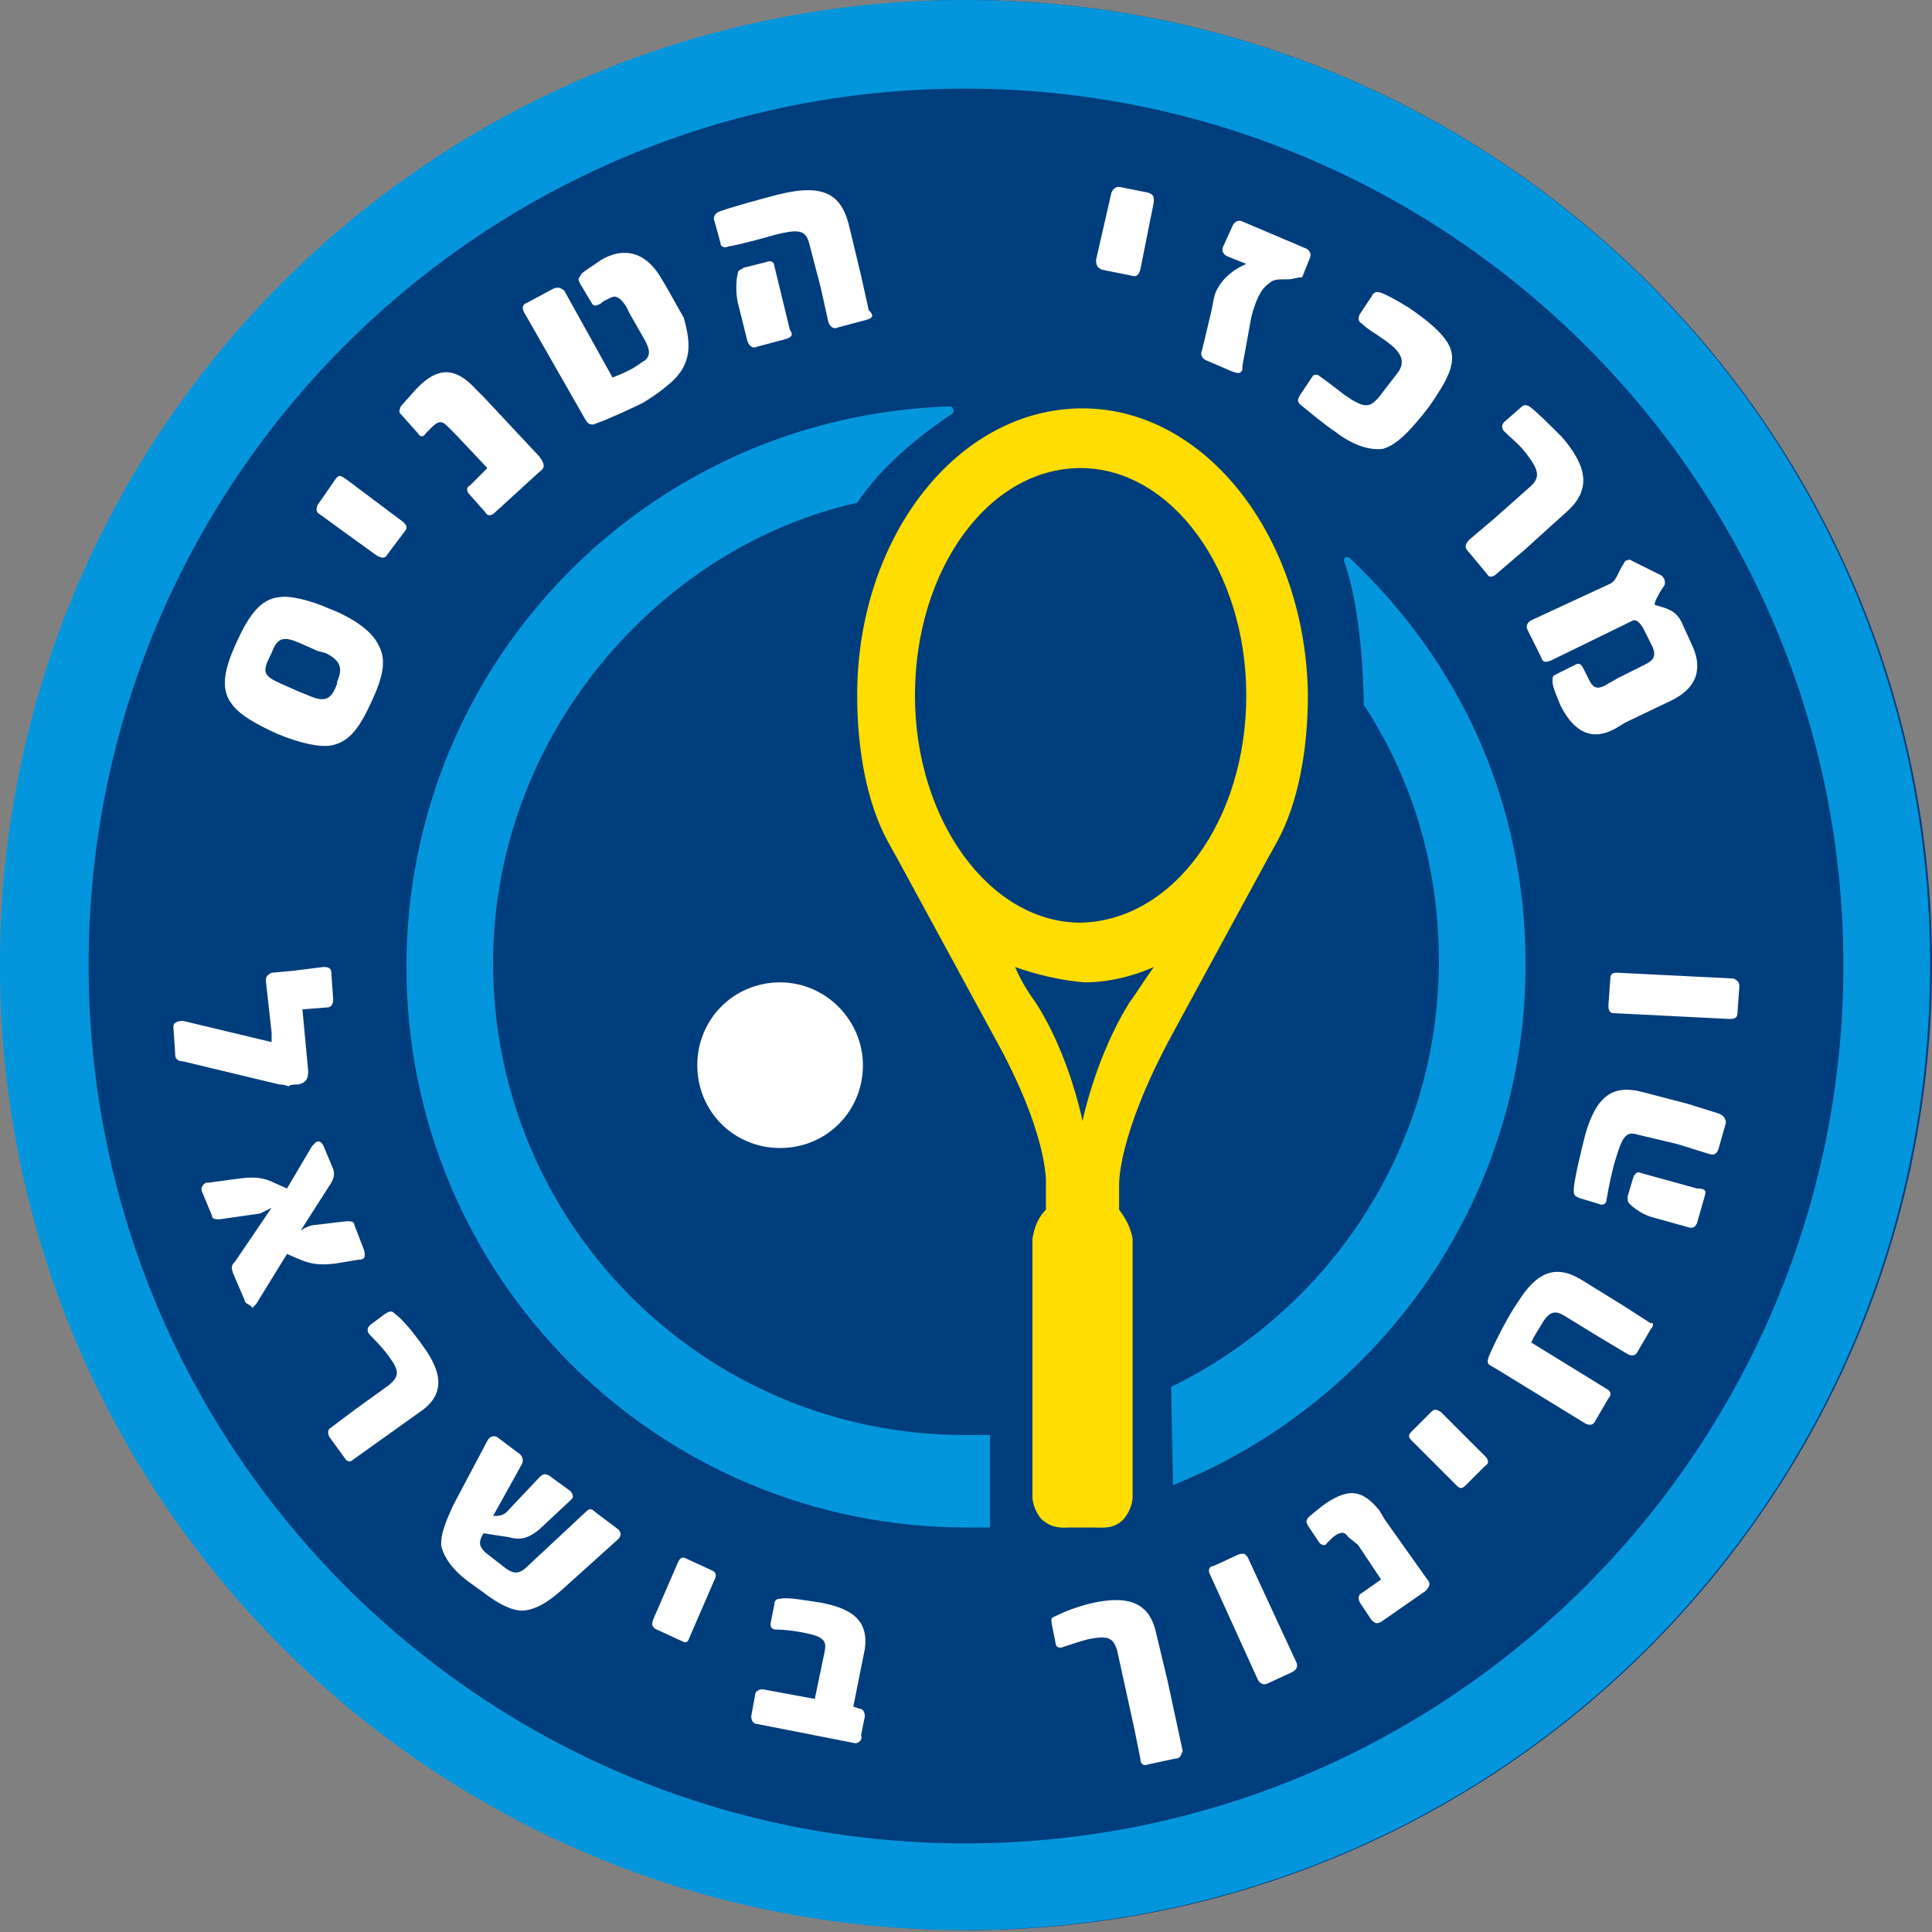
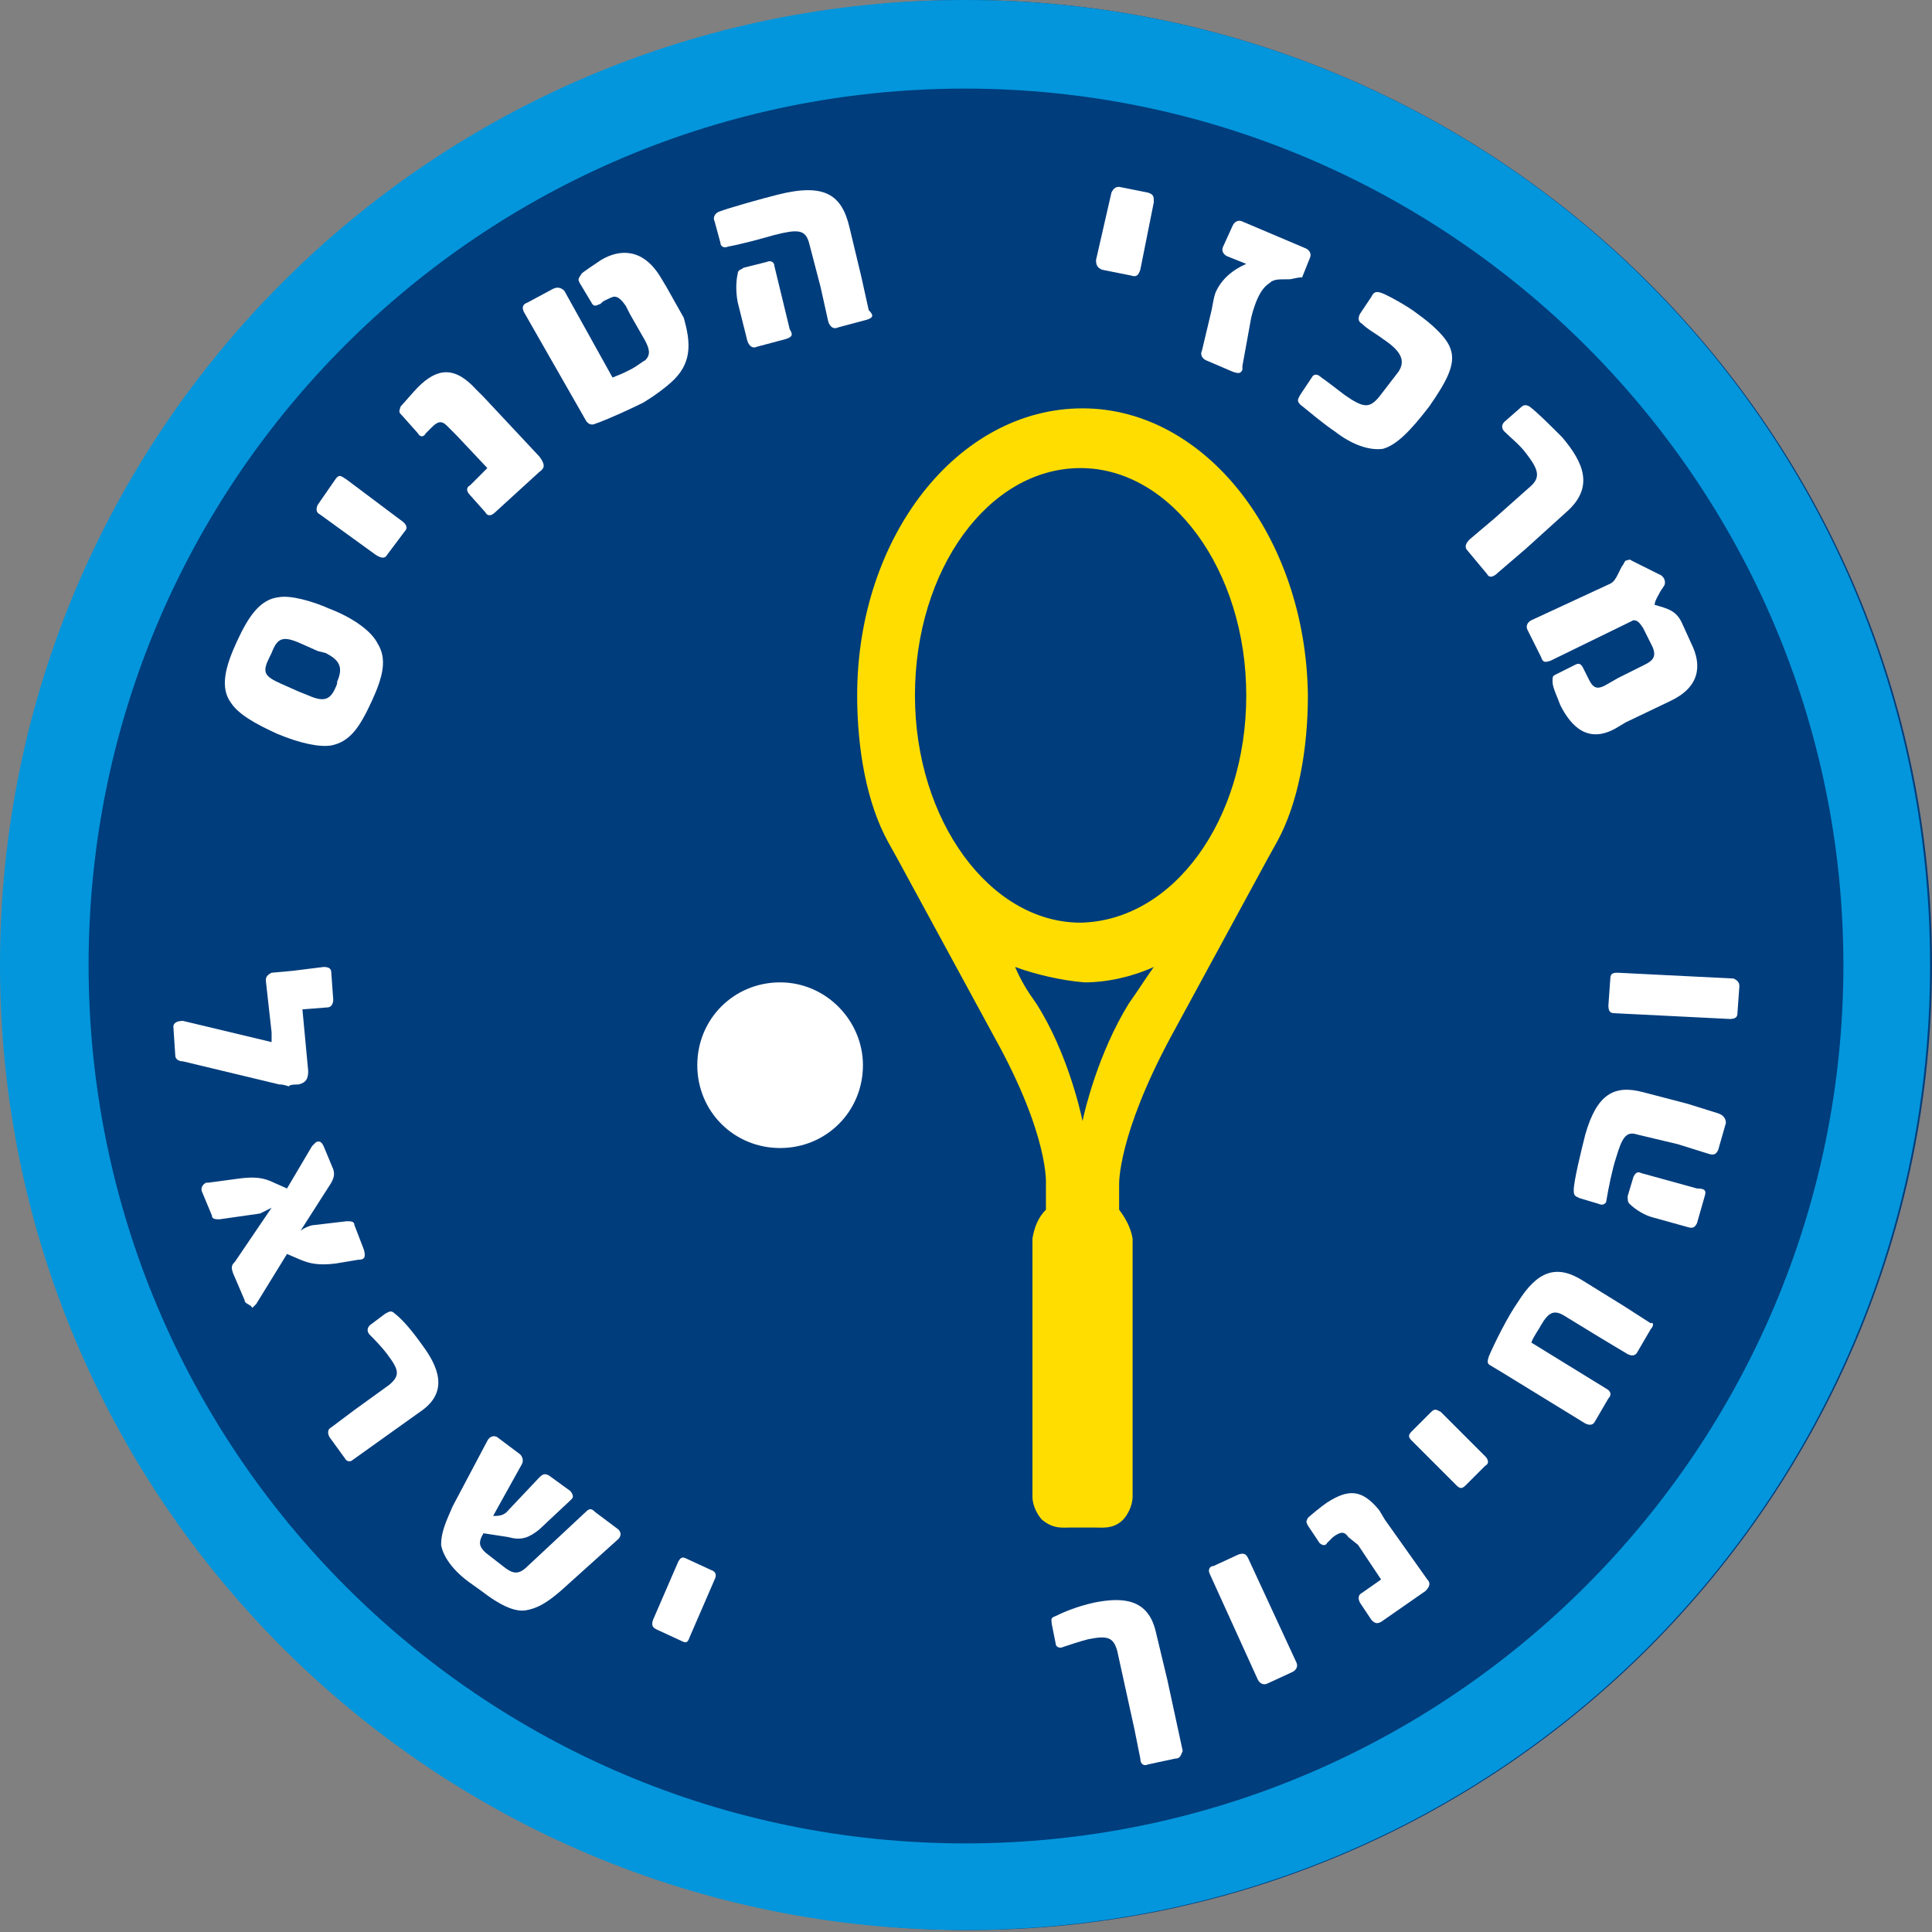
<svg xmlns="http://www.w3.org/2000/svg" version="1.1" id="Layer_1" x="0px" y="0px" viewBox="0 0 100.3 100.3" style="enable-background:new 0 0 100.3 100.3;" xml:space="preserve">
  <rect x="0" y="0" width="100.3" height="100.3" fill="#808080" stroke="none" />
  <style type="text/css">
	.st0{fill:#003D7C;}
	.st1{fill:#0396DC;}
	.st2{fill:#FFFFFF;}
	.st3{fill:#FFDD00;}
</style>
  <g>
    <path class="st0" d="M100.3,50.1c0,27.6-22.4,50.1-50,50.1c-27.6,0-50-22.4-50-50.1s22.4-50.1,50-50.1   C77.9,0.1,100.3,22.5,100.3,50.1" />
    <path class="st1" d="M50.1,0C22.4,0,0,22.4,0,50.1c0,27.7,22.4,50.1,50.1,50.1s50.1-22.4,50.1-50.1C100.2,22.4,77.8,0,50.1,0    M50.1,95.7C25,95.7,4.6,75.3,4.6,50.1S25,4.6,50.1,4.6S95.7,25,95.7,50.1S75.3,95.7,50.1,95.7" />
    <path class="st2" d="M14.5,56.3l-5-1.2c-0.2,0-0.4-0.1-0.4-0.3l-0.1-1.5c0-0.2,0.2-0.3,0.5-0.3l4.6,1.1l0-0.5l-0.3-2.7   c0-0.2,0.1-0.3,0.3-0.4l1.1-0.1l1.6-0.2c0.3,0,0.4,0.1,0.4,0.3l0.1,1.4c0,0.2-0.1,0.4-0.3,0.4l-1.3,0.1l0.3,3.2   c0,0.4-0.1,0.6-0.5,0.7c-0.1,0-0.5,0-0.5,0.1C14.7,56.3,14.6,56.3,14.5,56.3" />
    <path class="st2" d="M12.7,67.5l-0.6-1.4c-0.1-0.3-0.1-0.4,0.1-0.6l1.9-2.8l0,0c-0.2,0.1-0.4,0.2-0.6,0.3l-2.1,0.3   c-0.2,0-0.4,0-0.4-0.2l-0.5-1.2c-0.1-0.2,0-0.4,0.2-0.5l0.1,0l1.5-0.2c0.7-0.1,1.2-0.1,1.7,0.1l0.9,0.4l1.3-2.2   c0.1-0.1,0.2-0.2,0.2-0.2c0.2-0.1,0.3,0,0.4,0.2l0.5,1.2c0.1,0.3,0,0.5-0.1,0.7l-1.6,2.5l0,0c0.1-0.1,0.5-0.3,0.7-0.3l1.7-0.2   c0.2,0,0.4,0,0.4,0.2l0.5,1.3c0.1,0.4,0,0.5-0.3,0.5l-1.2,0.2c-0.9,0.1-1.3,0-1.8-0.2l-0.7-0.3l-1.6,2.6c-0.1,0.1-0.1,0.1-0.2,0.2   C13,67.7,12.7,67.7,12.7,67.5" />
    <path class="st2" d="M17.9,75.7l-0.8-1.1c-0.1-0.2-0.1-0.4,0.1-0.5l1.2-0.9l1.8-1.3c0.6-0.5,0.5-0.8-0.1-1.6   c-0.3-0.4-0.7-0.8-0.9-1c-0.1-0.1-0.2-0.3,0-0.5l0.8-0.6c0.2-0.1,0.3-0.2,0.5,0c0.4,0.3,0.9,0.9,1.4,1.6c0.9,1.2,1.4,2.5-0.1,3.5   l-2.1,1.5l-1.4,1C18.2,75.9,18,75.9,17.9,75.7" />
    <path class="st2" d="M29.1,82.6c-0.7,0.6-1.2,0.9-1.8,1c-0.6,0.1-1.4-0.3-2.3-1l-0.7-0.5c-0.8-0.6-1.3-1.3-1.4-1.9   c0-0.6,0.2-1.1,0.6-2l1.8-3.4c0.1-0.2,0.3-0.3,0.5-0.2l1.2,0.9c0.1,0.1,0.2,0.3,0.1,0.5l-1.5,2.7l0.1,0c0.1,0,0.4,0,0.6-0.2   l1.7-1.8c0.2-0.2,0.3-0.2,0.5-0.1l1.1,0.8c0.1,0.1,0.2,0.3,0.1,0.4c0,0-0.1,0.1-0.1,0.1l-1.6,1.5c-0.5,0.4-0.9,0.6-1.6,0.4   l-1.3-0.2c-0.3,0.5-0.2,0.7,0.1,1l0.9,0.7c0.5,0.4,0.8,0.5,1.3,0l3-2.8c0.2-0.2,0.3-0.2,0.5,0l1.2,0.9c0.2,0.2,0.1,0.4,0,0.5   L29.1,82.6z" />
    <path class="st2" d="M35.4,85.2l-1.3-0.6c-0.2-0.1-0.3-0.2-0.2-0.5l1.3-3c0.1-0.2,0.2-0.3,0.4-0.2l1.3,0.6c0.3,0.1,0.3,0.3,0.2,0.5   l-1.3,3C35.7,85.3,35.6,85.3,35.4,85.2" />
-     <path class="st2" d="M44.4,90.5l-5.1-1c-0.2,0-0.3-0.2-0.3-0.4l0.2-1.1c0-0.2,0.2-0.3,0.4-0.3l2.7,0.5l0.5-2.4   c0.1-0.5,0.1-0.8-0.9-1c-0.4-0.1-1.1-0.2-1.6-0.2c-0.2,0-0.3-0.1-0.3-0.3l0.2-1c0-0.2,0.1-0.3,0.3-0.3c0.4-0.1,1.4,0.1,2.1,0.2   c1.6,0.3,2.5,0.9,2.3,2.4l-0.6,3l0.3,0.1c0.2,0,0.3,0.2,0.3,0.4l-0.2,1C44.8,90.3,44.6,90.5,44.4,90.5" />
    <path class="st2" d="M61,91.3l-1.4,0.3c-0.2,0.1-0.4,0-0.4-0.3l-0.3-1.5L58,85.7c-0.2-0.7-0.5-0.8-1.5-0.6c-0.4,0.1-1,0.3-1.3,0.4   c-0.2,0.1-0.4,0-0.4-0.2l-0.2-1c0-0.2-0.1-0.3,0.2-0.4c0.4-0.2,1.1-0.5,2-0.7c1.5-0.3,2.8-0.2,3.2,1.5l0.6,2.5l0.8,3.7   C61.3,91.1,61.3,91.3,61,91.3" />
    <path class="st2" d="M67.1,86.8l-1.3,0.6c-0.2,0.1-0.4,0-0.5-0.2l-2.5-5.5c-0.1-0.2,0-0.4,0.2-0.4l1.3-0.6c0.3-0.1,0.4,0,0.5,0.2   l2.5,5.4C67.4,86.5,67.3,86.7,67.1,86.8" />
    <path class="st2" d="M74,82.6l-2.3,1.6c-0.2,0.1-0.3,0.1-0.5-0.1l-0.6-0.9c-0.1-0.2-0.1-0.4,0.1-0.5l1-0.7l-1.2-1.8L70,79.8   c-0.2-0.3-0.4-0.3-0.8,0c-0.1,0.1-0.2,0.2-0.3,0.3c-0.1,0.2-0.3,0.1-0.4,0l-0.6-0.9c-0.1-0.2-0.1-0.2,0-0.4c0.1-0.1,0.7-0.6,1-0.8   c1.1-0.7,1.8-0.7,2.7,0.4l0.3,0.5l2.2,3.1C74.3,82.2,74.2,82.4,74,82.6" />
    <path class="st2" d="M77.1,76.1l-1,1c-0.2,0.2-0.3,0.2-0.5,0l-2.3-2.3c-0.2-0.2-0.2-0.3,0-0.5l1-1c0.2-0.2,0.3-0.1,0.5,0l2.3,2.3   C77.3,75.8,77.3,76,77.1,76.1" />
    <path class="st2" d="M85.7,69L85,70.2c-0.1,0.2-0.3,0.2-0.5,0.1L83,69.4l-1.8-1.1c-0.5-0.3-0.8-0.2-1.2,0.5   c-0.1,0.2-0.4,0.6-0.5,0.9l3.9,2.4c0.2,0.1,0.3,0.3,0.1,0.5l-0.7,1.2c-0.1,0.2-0.3,0.2-0.5,0.1l-4.4-2.7l-0.5-0.3   c-0.2-0.1-0.2-0.2-0.1-0.5c0.3-0.7,1-2.1,1.5-2.8c1-1.6,2-2,3.4-1.1l2.1,1.3l1.4,0.9C85.8,68.6,85.9,68.8,85.7,69" />
    <path class="st2" d="M89.6,58.3l-0.4,1.4c-0.1,0.2-0.2,0.3-0.5,0.2l-1.6-0.5L85,58.9c-0.6-0.2-0.8,0.2-1.1,1.2   c-0.2,0.6-0.4,1.6-0.5,2.2c0,0.2-0.2,0.3-0.4,0.2l-1-0.3c-0.2-0.1-0.3-0.1-0.3-0.4c0-0.5,0.4-2.1,0.6-2.9c0.6-2.1,1.5-2.6,3-2.2   l2.3,0.6l1.6,0.5C89.5,57.9,89.6,58.1,89.6,58.3 M88.5,62.1l-0.4,1.4c-0.1,0.2-0.2,0.3-0.5,0.2l-1.8-0.5c-0.4-0.1-0.9-0.4-1.2-0.7   c-0.1-0.1-0.1-0.2-0.1-0.4l0.3-1c0.1-0.2,0.2-0.3,0.4-0.2l2.9,0.8C88.5,61.7,88.6,61.8,88.5,62.1" />
    <path class="st2" d="M90.3,51.2l-0.1,1.4c0,0.2-0.1,0.3-0.4,0.3l-6-0.3c-0.2,0-0.3-0.1-0.3-0.4l0.1-1.4c0-0.3,0.2-0.3,0.4-0.3   l6,0.3C90.2,50.9,90.3,51,90.3,51.2" />
    <path class="st2" d="M19.6,33.4c0.5,0.8,0.3,1.7-0.3,3l0,0c-0.6,1.3-1.1,2.1-2.1,2.3c-0.6,0.1-1.6-0.1-2.8-0.6   c-1.1-0.5-2-1-2.4-1.6c-0.6-0.8-0.3-1.9,0.3-3.2l0,0c0.6-1.3,1.2-2.2,2.2-2.3c0.6-0.1,1.7,0.2,2.6,0.6   C18.4,32.1,19.3,32.8,19.6,33.4 M16.5,33.8l-0.9-0.4c-0.9-0.4-1.2-0.3-1.5,0.5l-0.1,0.2c-0.4,0.8-0.3,1,0.6,1.4l0.9,0.4l0.5,0.2   c0.9,0.4,1.2,0.2,1.5-0.6l0-0.1c0.3-0.7,0.2-1.1-0.6-1.5L16.5,33.8z" />
    <path class="st2" d="M21,27.6l-0.9,1.2c-0.1,0.2-0.3,0.2-0.6,0l-2.9-2.1c-0.2-0.1-0.2-0.3-0.1-0.5l0.9-1.3c0.2-0.3,0.3-0.2,0.6,0   l2.8,2.1C21.1,27.2,21.2,27.4,21,27.6" />
    <path class="st2" d="M28,24.5l-2.3,2.1c-0.2,0.2-0.4,0.2-0.5,0l-0.8-0.9c-0.2-0.2-0.2-0.4,0-0.5l0.9-0.9l-1.6-1.7l-0.5-0.5   c-0.3-0.3-0.5-0.2-0.8,0.1c-0.1,0.1-0.2,0.2-0.3,0.3c-0.1,0.2-0.3,0.2-0.4,0l-0.8-0.9c-0.2-0.2-0.2-0.2-0.1-0.5   c0.1-0.1,0.7-0.8,0.9-1c1-1,1.9-1.1,3,0.1l0.4,0.4l2.9,3.1C28.3,24.1,28.3,24.3,28,24.5" />
    <path class="st2" d="M35,19.7c-0.4,0.4-1.1,0.9-1.6,1.2c-0.6,0.3-1.9,0.9-2.5,1.1c-0.2,0.1-0.4,0-0.5-0.2l-3.2-5.6   c-0.1-0.2-0.1-0.4,0.2-0.5l1.3-0.7c0.2-0.1,0.4-0.1,0.6,0.1l2.5,4.5c0.5-0.2,0.5-0.2,0.9-0.4c0.4-0.2,0.6-0.4,0.8-0.5   c0.3-0.3,0.2-0.6,0-1l-0.8-1.4l-0.2-0.4c-0.2-0.3-0.4-0.5-0.6-0.5c-0.1,0-0.3,0.1-0.5,0.2c-0.2,0.1-0.2,0.2-0.3,0.2   c-0.2,0.1-0.3,0.1-0.4-0.1l-0.6-1c-0.1-0.2-0.1-0.2,0.1-0.5c0.1-0.1,0.7-0.5,1-0.7c1-0.6,2.2-0.6,3.1,0.9l0.3,0.5l0.9,1.6   C35.8,17.6,36,18.7,35,19.7" />
    <path class="st2" d="M45,16.6L43.5,17c-0.2,0.1-0.4,0-0.5-0.3l-0.4-1.8l-0.6-2.3c-0.2-0.7-0.6-0.7-1.8-0.4   c-0.7,0.2-1.8,0.5-2.4,0.6c-0.2,0.1-0.4,0-0.4-0.2l-0.3-1.1c-0.1-0.2,0-0.4,0.2-0.5c0.5-0.2,2.3-0.7,3.1-0.9c2.4-0.6,3.3,0,3.7,1.7   l0.6,2.5l0.4,1.8C45.4,16.4,45.3,16.5,45,16.6 M40.8,17.6L39.3,18c-0.2,0.1-0.4,0-0.5-0.3l-0.5-2c-0.1-0.5-0.1-1.1,0-1.5   c0-0.2,0.2-0.2,0.3-0.3l1.2-0.3c0.2-0.1,0.4,0,0.4,0.2l0.8,3.3C41.2,17.4,41.1,17.5,40.8,17.6" />
    <path class="st2" d="M58.7,14.3L57.2,14c-0.2-0.1-0.3-0.2-0.3-0.5l0.8-3.5c0.1-0.2,0.2-0.3,0.4-0.3l1.5,0.3   c0.3,0.1,0.3,0.2,0.3,0.5L59.2,14C59.1,14.3,59,14.4,58.7,14.3" />
    <path class="st2" d="M66.9,14.5l-0.2,0c-0.3,0-0.6,0-0.8,0.2c-0.3,0.2-0.5,0.5-0.7,1c-0.1,0.3-0.2,0.5-0.3,1.1L64.5,19   c0,0.1,0,0.1,0,0.2c-0.1,0.2-0.2,0.2-0.5,0.1l-1.4-0.6c-0.2-0.1-0.3-0.3-0.2-0.5l0.5-2.1c0.1-0.5,0.1-0.6,0.2-0.9   c0.3-0.7,0.9-1.2,1.6-1.5l-1-0.4c-0.2-0.1-0.3-0.3-0.2-0.5l0.5-1.1c0.1-0.2,0.3-0.3,0.5-0.2l3.3,1.4c0.2,0.1,0.3,0.3,0.2,0.5   l-0.4,1C67.3,14.4,67.1,14.5,66.9,14.5" />
    <path class="st2" d="M71.8,23.3c-0.7,0.1-1.6-0.2-2.5-0.9c-0.6-0.4-1.3-1-1.8-1.4c-0.2-0.2-0.1-0.3,0-0.5l0.6-0.9   c0.1-0.2,0.3-0.2,0.5,0c0.3,0.2,0.8,0.6,1.2,0.9c1,0.7,1.3,0.7,1.8,0.1l1-1.3c0.4-0.6,0.1-1.1-0.8-1.7c-0.4-0.3-0.8-0.5-1.1-0.8   c-0.2-0.1-0.2-0.3-0.1-0.5l0.6-0.9c0.1-0.2,0.2-0.3,0.5-0.2c0.3,0.1,1.4,0.7,1.9,1.1c0.7,0.5,1.5,1.2,1.7,1.8   c0.3,0.8-0.2,1.7-1.1,3C73.2,22.4,72.5,23.1,71.8,23.3" />
    <path class="st2" d="M77.2,29.8l-1-1.2c-0.2-0.2-0.1-0.4,0.1-0.6l1.3-1.1l1.8-1.6c0.6-0.5,0.5-0.9-0.2-1.8   c-0.3-0.4-0.8-0.8-1.1-1.1c-0.1-0.1-0.2-0.3,0-0.5l0.8-0.7c0.2-0.2,0.3-0.2,0.5-0.1c0.4,0.3,1,0.9,1.7,1.6c1.1,1.3,1.7,2.6,0.2,3.9   l-2.1,1.9l-1.4,1.2C77.5,30,77.3,30,77.2,29.8" />
    <path class="st2" d="M81,36.6c-0.1-0.3-0.4-0.9-0.4-1.2c0-0.3,0-0.3,0.2-0.4l1-0.5c0.2-0.1,0.3,0,0.4,0.2c0.1,0.2,0.2,0.4,0.3,0.6   c0.2,0.4,0.4,0.5,0.8,0.3l0.7-0.4l1.4-0.7c0.4-0.2,0.6-0.4,0.4-0.9l-0.5-1c-0.2-0.3-0.3-0.4-0.5-0.4l-4.3,2.1   c-0.3,0.1-0.4,0.1-0.5-0.2l-0.7-1.4c-0.1-0.2,0-0.4,0.2-0.5l4.1-1.9c0.2-0.1,0.3-0.3,0.4-0.5l0.2-0.4c0.1-0.1,0.1-0.2,0.2-0.3   c0.1,0,0.2-0.1,0.3,0l1.4,0.7c0.3,0.1,0.4,0.4,0.3,0.6l-0.2,0.3c-0.1,0.2-0.3,0.5-0.3,0.7c0.7,0.2,1.1,0.3,1.4,0.9l0.5,1.1   c0.6,1.2,0.4,2.3-1.1,3l-2.3,1.1l-0.5,0.3C82.5,38.6,81.6,37.8,81,36.6" />
    <path class="st2" d="M44.8,55.3c0,2.4-1.9,4.3-4.3,4.3c-2.4,0-4.3-1.9-4.3-4.3c0-2.4,1.9-4.3,4.3-4.3C42.9,51,44.8,53,44.8,55.3" />
-     <path class="st1" d="M51.4,74.5c-0.4,0-0.8,0-1.3,0c-13.6,0-24.5-11-24.5-24.5c0-11.8,8.6-21.6,18.9-23.9c1.2-1.8,3.1-3.4,4.9-4.6   c0.2-0.1,0.1-0.4-0.1-0.4c-15.7,0.5-28.2,13.3-28.2,29.1c0,16.1,13,29.1,29.1,29.1c0.4,0,0.8,0,1.2,0L51.4,74.5z" />
-     <path class="st1" d="M70.1,29c-0.2-0.2-0.4,0-0.3,0.2c1,2.8,1,7.4,1,7.4s0.1,0.1,0.2,0.3c2.4,3.8,3.7,8.2,3.7,13   c0,9.7-5.7,18.1-13.9,22.1l0.1,5.1c10.7-4.3,18.3-14.8,18.3-27C79.2,41.5,75.7,34.3,70.1,29" />
    <path class="st3" d="M56.2,21.2L56.2,21.2C56.2,21.2,56.2,21.2,56.2,21.2C56.1,21.2,56.1,21.2,56.2,21.2c-6.5,0-11.7,6.7-11.7,14.9   c0,2.8,0.5,5.6,1.6,7.6l0.5,0.9l5,9.2c2.9,5.2,2.7,7.7,2.7,7.7l0,1.3c-0.4,0.4-0.6,0.9-0.7,1.5l0,0.7l0,3.5v9.2   c0,0.5,0.3,1,0.5,1.2c0.6,0.5,1.1,0.4,1.5,0.4l0.6,0h0h0l0.6,0c0.4,0,1,0.1,1.5-0.4c0.2-0.2,0.5-0.7,0.5-1.2v-9.2v-3.5l0-0.7   c-0.1-0.6-0.4-1.1-0.7-1.5l0-1.3c0,0-0.1-2.5,2.7-7.7l5-9.2l0.5-0.9c1.1-2,1.6-4.8,1.6-7.6C67.8,27.9,62.6,21.2,56.2,21.2    M58.6,52.1c-1.6,2.6-2.3,5.6-2.4,6.1c-0.1-0.5-0.8-3.6-2.4-6.1c-0.5-0.7-0.8-1.2-1.1-1.9c1.1,0.4,2.4,0.7,3.6,0.8v0c0,0,0,0,0,0   c0,0,0,0,0,0v0c1.2,0,2.5-0.3,3.6-0.8C59.4,50.9,59.1,51.4,58.6,52.1 M56.1,47.9c-4.7,0-8.6-5.3-8.6-11.8c0-6.5,3.8-11.8,8.6-11.8   c4.7,0,8.6,5.3,8.6,11.8C64.7,42.6,60.9,47.8,56.1,47.9" />
  </g>
</svg>